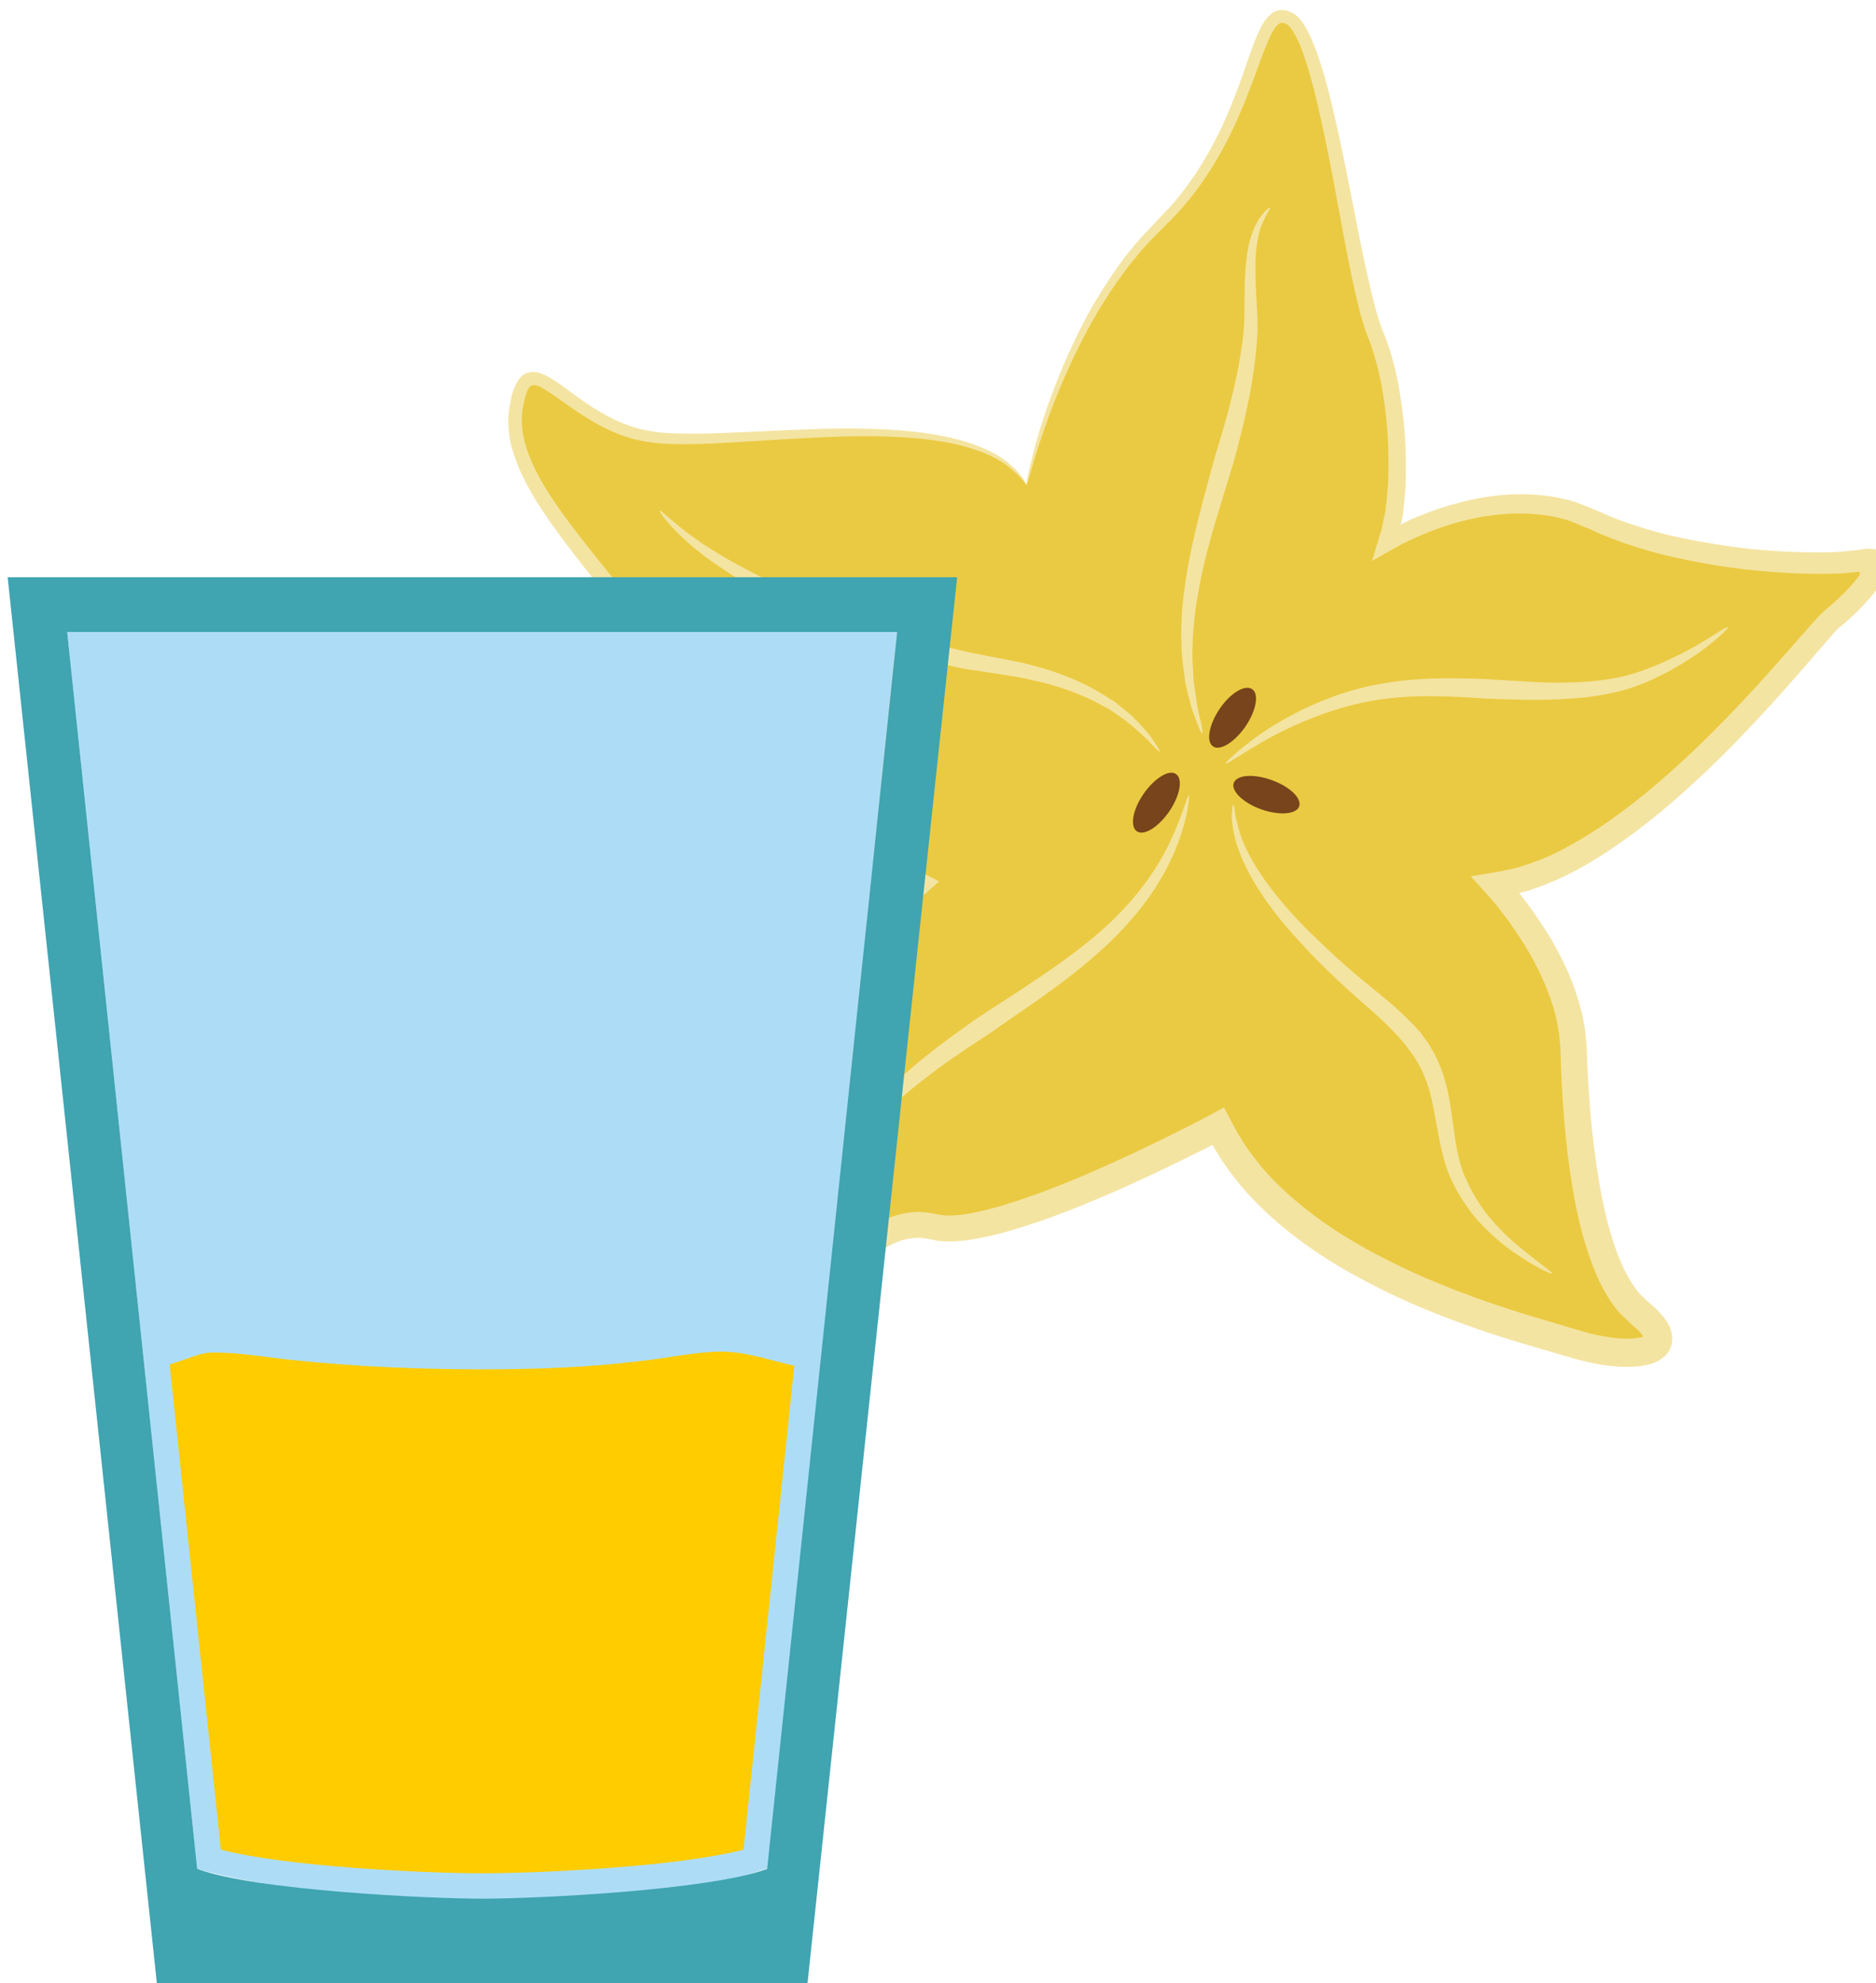
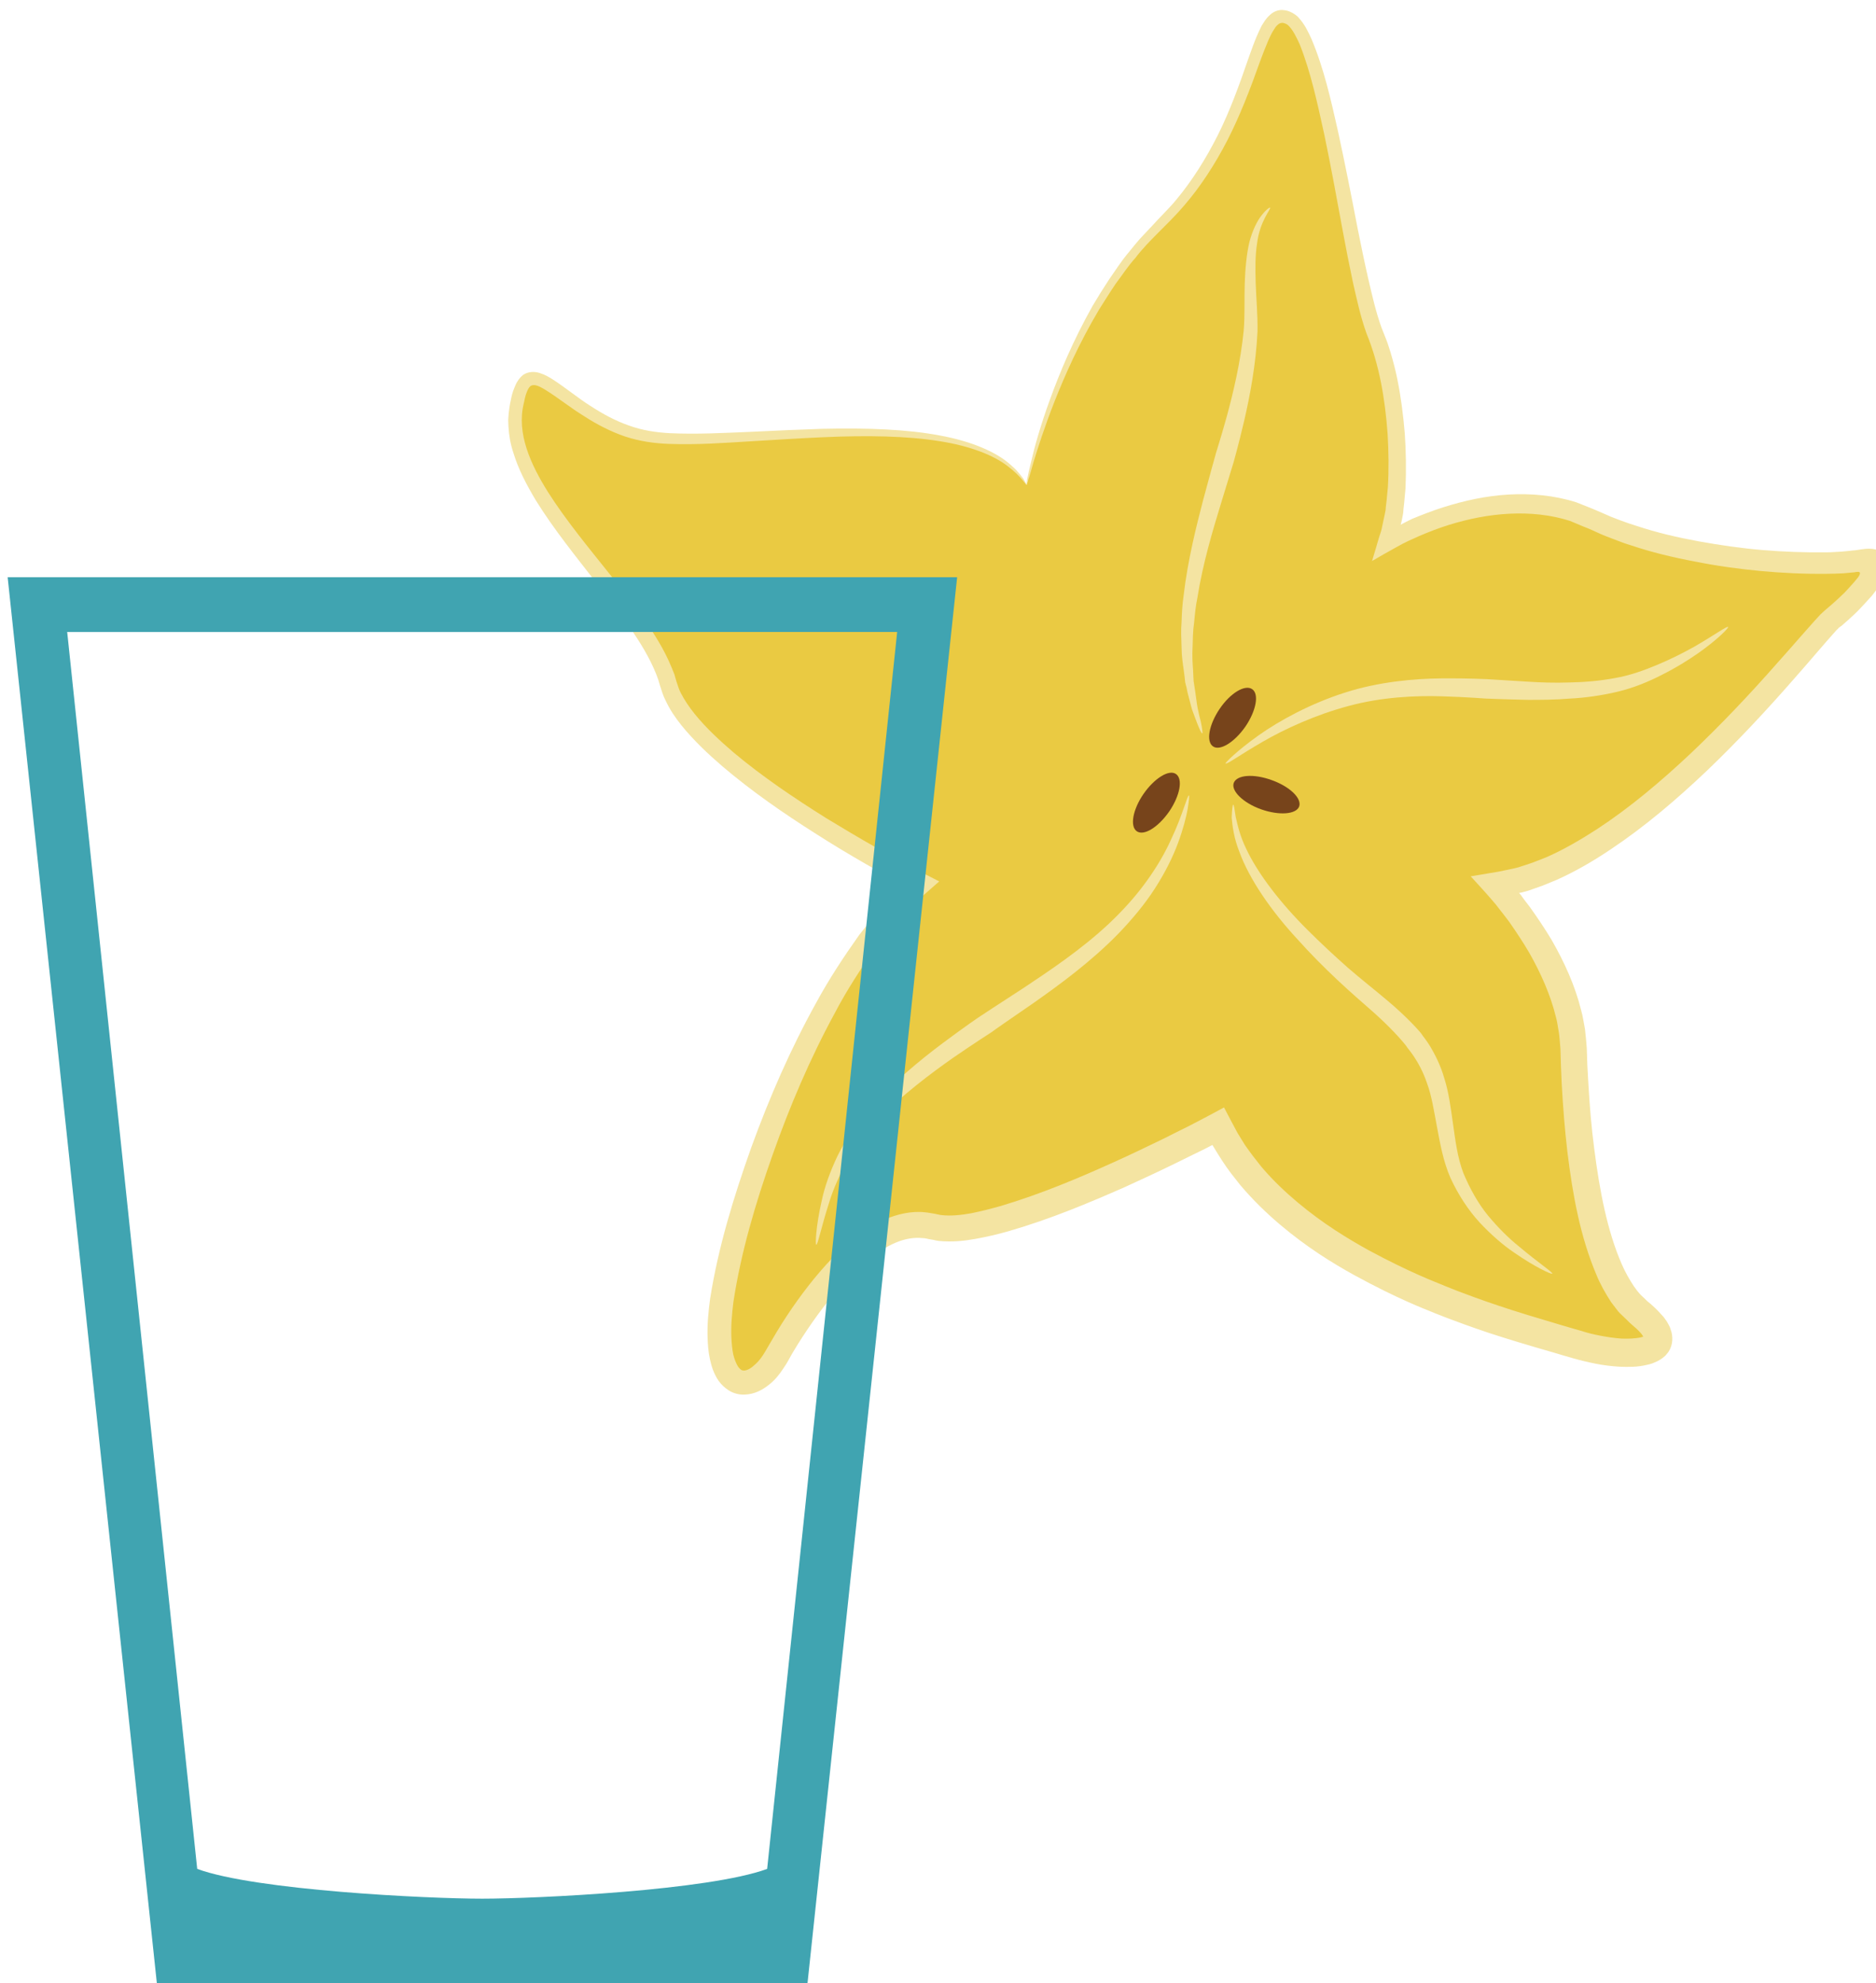
<svg xmlns="http://www.w3.org/2000/svg" xmlns:ns1="http://www.inkscape.org/namespaces/inkscape" xmlns:ns2="http://sodipodi.sourceforge.net/DTD/sodipodi-0.dtd" width="205.707mm" height="217.416mm" viewBox="0 0 205.707 217.416" version="1.1" id="svg8" ns1:version="0.92.4 (5da689c313, 2019-01-14)" ns2:docname="Šťáva z karamboly.svg">
  <defs id="defs2">
    <style type="text/css" id="style2">
   
    .fil0 {fill:#FEFEFE}
    .fil7 {fill:#5B63AA}
    .fil2 {fill:#331972;fill-rule:nonzero}
    .fil1 {fill:#45AF51;fill-rule:nonzero}
    .fil4 {fill:#5037A0;fill-rule:nonzero}
    .fil3 {fill:#662E12;fill-rule:nonzero}
    .fil5 {fill:#ADDDF6;}
    .fil6 {fill:#40A4B1;}
   
  </style>
    <style type="text/css" id="style2-8">
   
    .str0 {stroke:white;stroke-width:70.56}
    .fil4 {fill:#B2894D;fill-rule:nonzero}
    .fil5 {fill:#CCA264;fill-rule:nonzero}
    .fil1 {fill:#D6AD6B;fill-rule:nonzero}
    .fil2 {fill:#DEB670;fill-rule:nonzero}
    .fil6 {fill:#E0C794;fill-rule:nonzero}
    .fil3 {fill:#E5C289;fill-rule:nonzero}
    .fil7 {fill:#ECD49F;fill-rule:nonzero}
    .fil0 {fill:white;fill-rule:nonzero}
   
  </style>
    <style type="text/css" id="style2-7">
   
    .fil0 {fill:#330238;fill-rule:nonzero}
    .fil1 {fill:#3F0645;fill-rule:nonzero}
    .fil2 {fill:#570E51;fill-rule:nonzero}
    .fil3 {fill:#5A1661;fill-rule:nonzero}
    .fil4 {fill:#B2894D;fill-rule:nonzero}
   
  </style>
    <style type="text/css" id="style2-0">
   
    .fil3 {fill:#8E3B39;fill-rule:nonzero}
    .fil0 {fill:#996142;fill-rule:nonzero}
    .fil7 {fill:#9B4842;fill-rule:nonzero}
    .fil2 {fill:#A85656;fill-rule:nonzero}
    .fil1 {fill:#A86F52;fill-rule:nonzero}
    .fil8 {fill:#B26060;fill-rule:nonzero}
    .fil5 {fill:#B77F67;fill-rule:nonzero}
    .fil6 {fill:white;fill-rule:nonzero;}
    .fil4 {fill:white;fill-rule:nonzero;}
   
  </style>
    <style type="text/css" id="style2-1">
   
    .fil7 {fill:#2B1803;fill-rule:nonzero}
    .fil6 {fill:#AA825B;fill-rule:nonzero}
    .fil0 {fill:#CE7A0B;fill-rule:nonzero}
    .fil3 {fill:#D6800D;fill-rule:nonzero}
    .fil5 {fill:#D6BBA1;fill-rule:nonzero}
    .fil1 {fill:#FF9B0B;fill-rule:nonzero}
    .fil2 {fill:#FFB91D;fill-rule:nonzero}
    .fil4 {fill:#FFEED9;fill-rule:nonzero}
   
  </style>
    <style type="text/css" id="style2-03">
   
    .str0 {stroke:white;stroke-width:70.56}
    .fil3 {fill:#4A4A2F;fill-rule:nonzero}
    .fil4 {fill:#686532;fill-rule:nonzero}
    .fil5 {fill:#878664;fill-rule:nonzero}
    .fil2 {fill:#C95700;fill-rule:nonzero}
    .fil1 {fill:#EC7703;fill-rule:nonzero}
    .fil0 {fill:white;fill-rule:nonzero}
   
  </style>
    <style type="text/css" id="style2-5">
   
    .fil0 {fill:#4D791A;fill-rule:nonzero}
    .fil1 {fill:#69962D;fill-rule:nonzero}
   
  </style>
    <style type="text/css" id="style2-89">
   
    .fil5 {fill:#BA5E5B;fill-rule:nonzero}
    .fil3 {fill:#BD3B3B;fill-rule:nonzero}
    .fil1 {fill:#C2332E;fill-rule:nonzero}
    .fil0 {fill:#C95454;fill-rule:nonzero}
    .fil2 {fill:#E1DCC9;fill-rule:nonzero}
    .fil4 {fill:#F1EFD8;fill-rule:nonzero}
   
  </style>
    <style type="text/css" id="style2-2">
   
    .fil2 {fill:#77441B;fill-rule:nonzero}
    .fil0 {fill:#EACA42;fill-rule:nonzero}
    .fil1 {fill:#F4E4A2;fill-rule:nonzero}
   
  </style>
  </defs>
  <ns2:namedview id="base" pagecolor="#ffffff" bordercolor="#666666" borderopacity="1.0" ns1:pageopacity="0.0" ns1:pageshadow="2" ns1:zoom="0.35" ns1:cx="768.69757" ns1:cy="560.30797" ns1:document-units="mm" ns1:current-layer="Vrstva_x0020_1" showgrid="false" ns1:window-width="1920" ns1:window-height="1001" ns1:window-x="-9" ns1:window-y="-9" ns1:window-maximized="1" />
  <g ns1:label="Vrstva 1" ns1:groupmode="layer" id="layer1" transform="translate(233.623,-49.428)">
    <g transform="matrix(0.048,0,0,0.048,-690.415,-514.409)" id="Vrstva_x0020_1">
      <g transform="matrix(0.584,0,0,0.584,6331.329,4753.801)" id="Vrstva_x0020_1-2">
        <path d="m 9470,13870 c 0,0 133,-644 521,-1019 389,-375 360,-882 506,-806 145,77 240,1004 338,1238 98,235 107,641 46,809 0,0 434,-263 796,-89 362,173 907,192 1060,161 153,-30 -35,167 -114,228 -78,61 -755,971 -1318,1043 0,0 295,314 304,635 9,321 53,874 254,1034 200,161 -18,197 -251,125 -232,-72 -1116,-282 -1393,-850 0,0 -858,460 -1114,393 -256,-68 -521,339 -613,506 -92,166 -276,164 -210,-247 66,-411 383,-1296 777,-1602 0,0 -909,-462 -990,-778 -81,-316 -640,-735 -598,-1064 41,-329 193,46 528,95 335,50 1259,-157 1471,188 z" style="fill:#eaca42;fill-rule:nonzero" id="path7" class="fil0" ns1:connector-curvature="0" />
        <path d="m 9470,13870 c -3,2 -20,-32 -73,-72 -53,-42 -146,-80 -270,-99 -125,-20 -279,-23 -456,-15 -89,4 -183,10 -283,16 -100,6 -205,14 -317,10 -56,-2 -115,-10 -172,-29 -56,-19 -110,-47 -161,-80 -52,-32 -100,-71 -150,-102 -11,-7 -26,-15 -34,-17 -8,-3 -18,-3 -25,2 -7,6 -10,13 -15,25 -5,13 -8,27 -11,42 -29,117 26,238 95,348 70,110 157,215 244,324 43,55 87,110 129,169 41,59 81,121 110,192 l 11,27 8,28 c 6,16 9,30 17,45 15,29 34,57 56,84 44,54 97,103 152,150 111,93 234,176 360,255 64,39 128,77 193,114 l 99,55 65,35 86,44 -90,79 -23,20 c -5,6 -9,10 -13,14 l -26,28 c -35,35 -64,76 -95,115 -58,83 -114,168 -161,258 -97,178 -177,366 -244,556 -67,189 -124,383 -153,574 -6,47 -10,94 -8,140 1,22 3,44 7,65 5,20 12,38 20,50 9,11 14,14 22,14 9,0 24,-6 37,-18 14,-11 27,-26 38,-43 10,-15 22,-38 35,-59 49,-85 104,-165 165,-240 61,-74 128,-144 212,-197 42,-26 89,-48 141,-58 26,-5 53,-7 80,-4 13,1 26,4 40,6 7,2 9,2 14,3 4,1 8,2 12,2 35,4 75,0 114,-7 40,-8 79,-18 118,-29 157,-47 304,-109 441,-171 69,-31 135,-63 199,-94 32,-16 63,-32 94,-47 17,-9 34,-18 50,-26 30,-16 59,-31 88,-47 18,34 35,67 53,100 10,16 20,32 29,47 11,15 21,30 32,44 11,14 22,28 33,42 46,54 95,100 143,140 98,82 194,140 275,185 163,88 268,127 282,133 12,5 89,38 226,84 68,23 151,48 249,77 25,7 50,15 76,22 24,8 50,14 76,19 26,5 53,9 81,11 26,1 55,0 76,-5 l 7,-2 c 0,0 1,0 1,0 0,0 1,-1 0,-2 0,0 1,1 -1,-2 l -4,-6 -6,-7 c -9,-10 -20,-20 -32,-30 l -9,-8 -11,-11 -23,-22 c -8,-7 -14,-15 -20,-23 l -19,-25 c -22,-34 -42,-69 -57,-106 -63,-148 -93,-311 -114,-483 -10,-85 -17,-174 -22,-264 -2,-45 -4,-91 -5,-137 -2,-22 -3,-42 -6,-63 -4,-21 -6,-42 -12,-63 -21,-85 -58,-169 -104,-250 -24,-41 -50,-80 -77,-119 l -22,-29 -11,-14 -21,-27 c -15,-18 -31,-36 -48,-55 l -50,-55 c 36,-6 72,-12 108,-18 l 53,-11 13,-3 8,-2 c 4,-1 8,-2 13,-4 17,-5 34,-11 51,-17 l 51,-20 c 68,-30 133,-68 198,-110 128,-84 249,-186 366,-296 117,-111 230,-230 339,-354 28,-31 55,-62 83,-94 28,-31 54,-62 85,-95 5,-4 8,-8 14,-13 l 8,-7 6,-5 c 7,-6 14,-12 22,-19 15,-13 29,-27 44,-41 14,-15 27,-29 40,-44 l 13,-16 c 1,-2 3,-4 4,-6 2,-4 6,-10 2,-14 -4,-3 -10,-1 -15,-1 l -4,1 -11,1 -32,3 c -22,1 -44,2 -66,2 -87,1 -173,-3 -259,-11 -86,-8 -172,-20 -257,-37 -85,-16 -169,-36 -252,-64 -21,-6 -41,-14 -62,-22 -20,-8 -41,-15 -60,-24 -20,-9 -41,-19 -60,-26 l -55,-23 c -75,-24 -156,-32 -236,-28 -81,4 -161,20 -238,44 -39,12 -77,27 -115,43 -29,13 -57,25 -90,44 -31,17 -66,37 -95,54 9,-30 18,-59 27,-91 5,-15 11,-32 13,-46 l 9,-42 4,-20 1,-13 3,-25 c 2,-18 3,-35 5,-52 4,-69 3,-138 -1,-207 -10,-137 -32,-271 -83,-395 -24,-68 -38,-134 -53,-200 -14,-66 -27,-132 -39,-197 -24,-130 -47,-257 -73,-381 -27,-123 -53,-244 -96,-352 -12,-26 -25,-53 -41,-70 -7,-8 -14,-11 -22,-13 -9,-2 -17,1 -23,7 -6,4 -14,17 -20,27 -7,12 -12,24 -18,37 -11,26 -21,52 -31,79 -38,107 -78,211 -127,307 -49,95 -106,183 -171,258 -65,76 -137,134 -190,204 -29,32 -52,68 -77,101 -23,34 -44,68 -65,101 -79,133 -133,256 -174,359 -40,102 -66,184 -83,240 -8,28 -14,50 -19,64 -4,14 -6,22 -7,22 -1,-1 0,-8 2,-23 3,-15 8,-37 15,-65 13,-57 36,-141 74,-245 38,-105 90,-230 167,-367 20,-34 42,-69 65,-104 24,-34 47,-71 76,-105 14,-17 28,-35 43,-52 16,-17 32,-34 48,-51 16,-18 32,-34 48,-51 16,-17 33,-34 48,-53 61,-73 115,-159 162,-252 47,-94 84,-196 121,-304 10,-27 19,-54 31,-82 6,-14 12,-27 19,-41 9,-14 16,-28 33,-43 15,-14 36,-22 57,-18 11,1 20,5 30,10 9,5 19,12 24,18 25,27 38,56 51,84 49,116 76,238 104,362 27,124 52,251 77,381 13,64 26,129 41,194 15,65 30,131 52,192 l 19,48 c 7,17 11,34 17,51 10,34 19,68 26,103 14,69 23,139 29,211 5,71 6,143 3,215 -2,18 -3,36 -5,55 l -3,27 -1,14 -1,6 c -3,16 -5,28 -9,41 13,-7 26,-14 45,-23 39,-16 80,-32 121,-45 82,-26 168,-45 256,-50 88,-5 178,3 264,30 l 63,25 c 22,9 39,17 58,25 19,9 38,15 58,23 19,7 39,14 59,20 78,26 160,45 242,60 83,15 166,27 249,34 84,7 168,10 250,9 21,0 41,-2 62,-3 l 31,-3 8,-1 12,-1 27,-4 c 19,-3 35,-3 49,0 14,3 25,8 36,19 10,11 14,26 15,39 0,14 -3,28 -10,44 -6,15 -15,30 -26,45 -5,8 -10,14 -15,21 l -11,14 c -15,17 -30,33 -45,49 -15,16 -31,31 -48,46 -8,7 -16,14 -25,22 l -7,5 -4,3 c -2,2 -5,6 -9,9 -53,59 -108,125 -163,187 -110,126 -224,248 -343,362 -119,113 -243,219 -378,309 -67,45 -137,86 -211,119 l -56,23 c -19,7 -38,13 -57,20 l -27,7 -7,1 7,8 13,18 23,30 c 30,42 58,84 84,127 50,87 92,179 116,276 7,24 10,49 15,74 3,24 5,50 7,74 1,45 3,90 6,134 5,89 12,175 23,258 21,165 51,322 107,451 14,33 31,62 48,88 l 14,19 c 5,6 10,12 15,17 l 16,15 7,7 11,9 c 15,13 29,26 43,42 l 11,12 10,14 c 4,5 8,14 12,21 4,7 5,15 8,22 8,30 3,64 -18,87 -9,12 -23,21 -36,28 -7,3 -15,7 -21,9 -6,2 -12,4 -18,5 -40,10 -75,9 -108,8 -34,-2 -66,-6 -96,-12 -30,-6 -59,-13 -87,-21 -26,-7 -51,-15 -75,-22 -98,-28 -184,-54 -254,-77 -140,-47 -221,-81 -233,-86 -14,-6 -122,-46 -294,-140 -85,-47 -186,-109 -291,-198 -52,-44 -105,-95 -155,-154 -12,-16 -25,-31 -37,-47 -12,-16 -24,-33 -35,-50 -11,-17 -22,-35 -33,-53 l -4,-7 -3,1 c -13,7 -27,14 -41,21 -32,15 -63,31 -96,47 -65,32 -132,63 -202,95 -141,62 -290,125 -456,173 -42,12 -85,22 -129,30 -45,8 -91,13 -144,8 -6,-1 -13,-2 -20,-4 l -18,-3 c -8,-2 -17,-4 -25,-4 -17,-2 -35,-1 -53,2 -35,6 -71,22 -106,44 -70,43 -132,106 -190,175 -57,69 -110,145 -158,225 -12,20 -21,40 -38,64 -15,23 -33,46 -58,65 -23,18 -54,36 -94,37 -20,1 -42,-5 -59,-15 -18,-11 -32,-25 -42,-39 -19,-28 -28,-57 -34,-85 -6,-27 -8,-55 -9,-81 -2,-53 3,-105 10,-156 32,-202 92,-397 161,-591 70,-193 153,-384 254,-566 50,-92 108,-180 169,-266 34,-41 64,-84 102,-121 l 28,-29 13,-14 6,-6 c 9,-7 18,-14 26,-22 l -51,-28 -99,-56 c -66,-38 -131,-77 -195,-118 -128,-81 -252,-167 -366,-264 -57,-49 -112,-101 -160,-160 -24,-30 -46,-62 -63,-99 -9,-17 -15,-38 -21,-56 l -7,-24 -9,-24 c -25,-62 -62,-122 -101,-179 -40,-58 -83,-113 -126,-168 -85,-109 -172,-216 -244,-332 -35,-59 -67,-119 -87,-185 -11,-33 -17,-67 -19,-102 0,-9 -1,-17 -1,-26 l 2,-26 c 2,-17 4,-33 8,-50 3,-16 7,-33 14,-49 6,-17 18,-39 36,-52 19,-12 43,-13 64,-6 22,7 34,15 49,24 54,35 99,73 148,104 49,32 99,59 151,77 52,19 105,27 159,30 108,5 213,-1 313,-5 100,-5 195,-9 284,-12 178,-4 334,2 460,26 127,23 222,66 274,112 13,11 24,21 32,31 9,10 16,19 21,26 9,15 13,23 13,24 z" style="fill:#f4e4a2;fill-rule:nonzero" id="path9" class="fil1" ns1:connector-curvature="0" />
        <path d="m 10422,12786 c 6,4 -40,50 -51,142 -7,44 -7,98 -5,156 2,58 8,120 7,186 -6,129 -30,254 -52,349 -22,94 -40,157 -41,161 -1,3 -22,71 -52,170 -30,98 -69,228 -90,361 -7,33 -10,66 -13,98 -5,33 -5,65 -6,97 -2,31 0,61 2,90 1,14 1,28 2,41 2,14 4,27 6,39 4,25 6,48 10,68 4,20 8,37 12,51 6,29 8,46 6,47 -3,1 -10,-14 -21,-42 -5,-14 -12,-31 -19,-51 -6,-20 -11,-43 -18,-68 -2,-12 -5,-25 -9,-39 -1,-14 -3,-28 -5,-43 -4,-29 -9,-60 -9,-93 -1,-32 -3,-66 0,-100 1,-34 3,-69 8,-103 16,-138 50,-272 76,-372 27,-101 46,-169 47,-172 0,-4 21,-66 46,-157 25,-92 54,-213 66,-335 5,-60 2,-123 4,-183 2,-59 7,-115 18,-162 12,-47 31,-85 49,-107 17,-22 31,-31 32,-29 z" style="fill:#f4e4a2;fill-rule:nonzero" id="path11" class="fil1" ns1:connector-curvature="0" />
        <path d="m 12214,14426 c 3,3 -41,49 -118,103 -39,27 -85,56 -139,83 -52,27 -112,52 -175,67 -63,15 -127,24 -187,27 -60,5 -116,5 -164,5 -96,-2 -160,-5 -164,-5 -4,0 -74,-6 -175,-9 -102,-3 -235,3 -363,38 -128,34 -250,90 -336,140 -87,50 -141,90 -145,85 -2,-3 46,-51 129,-110 83,-59 205,-125 337,-167 132,-43 274,-55 378,-56 104,-1 174,3 178,3 4,0 69,4 163,10 47,3 102,5 159,3 58,-1 119,-6 178,-17 59,-10 117,-31 169,-53 53,-22 101,-47 141,-69 80,-46 130,-83 134,-78 z" style="fill:#f4e4a2;fill-rule:nonzero" id="path13" class="fil1" ns1:connector-curvature="0" />
        <path d="m 11526,16955 c -2,4 -65,-24 -150,-83 -43,-29 -89,-69 -134,-117 -45,-49 -84,-109 -114,-174 -29,-66 -41,-137 -53,-200 -12,-64 -21,-122 -38,-168 -31,-93 -79,-141 -80,-145 -1,-3 -46,-60 -129,-134 -42,-37 -92,-80 -144,-129 -51,-48 -104,-101 -154,-157 -102,-110 -189,-235 -228,-343 -21,-52 -27,-100 -30,-133 1,-33 4,-52 6,-51 3,0 5,18 10,49 7,31 17,75 41,124 46,98 136,214 240,317 52,52 106,102 158,148 52,45 103,85 147,122 88,73 142,136 143,140 1,3 15,18 32,46 17,29 40,72 55,125 17,53 25,115 34,179 9,63 17,129 40,190 25,60 57,118 96,166 40,48 81,89 121,121 77,65 134,102 131,107 z" style="fill:#f4e4a2;fill-rule:nonzero" id="path15" class="fil1" ns1:connector-curvature="0" />
        <path d="m 8647,16842 c -4,-1 -2,-71 22,-175 11,-52 32,-111 61,-172 30,-62 72,-121 117,-177 96,-108 207,-199 294,-264 87,-65 147,-106 151,-108 4,-3 70,-46 167,-109 96,-64 223,-148 332,-250 55,-52 105,-107 146,-164 41,-56 74,-113 97,-164 48,-101 64,-176 71,-174 2,0 0,19 -5,52 -6,33 -18,80 -38,134 -20,54 -50,115 -90,177 -39,61 -89,121 -143,177 -109,112 -235,203 -330,270 -96,66 -161,111 -164,114 -4,3 -66,42 -153,102 -87,61 -199,145 -295,243 -45,51 -88,105 -119,161 -31,55 -55,111 -70,160 -32,99 -45,168 -51,167 z" style="fill:#f4e4a2;fill-rule:nonzero" id="path17" class="fil1" ns1:connector-curvature="0" />
-         <path d="m 8034,13971 c 5,-4 50,44 128,101 78,58 192,121 310,179 116,60 238,109 331,144 93,34 159,52 162,53 2,1 21,7 51,17 31,8 74,22 126,35 26,7 54,14 84,21 30,7 62,12 94,19 34,6 68,13 103,20 35,6 70,16 105,26 71,20 139,48 199,80 31,16 58,35 85,51 25,19 47,38 68,55 39,39 70,72 86,99 18,26 27,41 25,43 -2,1 -15,-11 -36,-33 -20,-24 -54,-52 -94,-86 -21,-15 -45,-31 -69,-48 -27,-13 -54,-30 -84,-43 -59,-26 -125,-50 -194,-65 -34,-8 -68,-16 -102,-21 -35,-5 -69,-11 -102,-16 -34,-5 -67,-9 -97,-15 -31,-7 -60,-13 -87,-18 -54,-12 -99,-24 -131,-32 -32,-9 -51,-16 -53,-16 -4,-1 -70,-22 -164,-61 -94,-39 -217,-94 -331,-161 -116,-64 -229,-137 -303,-204 -75,-66 -113,-121 -110,-124 z" style="fill:#f4e4a2;fill-rule:nonzero" id="path19" class="fil1" ns1:connector-curvature="0" />
        <path d="m 10028,15147 c -43,62 -99,97 -127,78 -28,-19 -16,-85 26,-146 43,-62 100,-97 127,-78 28,19 16,84 -26,146 z" style="fill:#77441b;fill-rule:nonzero" id="path21" class="fil2" ns1:connector-curvature="0" />
        <path d="m 10326,14815 c -43,62 -100,97 -127,78 -28,-19 -16,-85 26,-147 42,-62 99,-96 127,-77 28,19 16,84 -26,146 z" style="fill:#77441b;fill-rule:nonzero" id="path23" class="fil2" ns1:connector-curvature="0" />
        <path d="m 10387,15139 c -70,-25 -118,-72 -107,-103 12,-32 78,-37 149,-11 70,25 118,71 107,103 -12,31 -78,36 -149,11 z" style="fill:#77441b;fill-rule:nonzero" id="path25" class="fil2" ns1:connector-curvature="0" />
      </g>
-       <path d="m 9670,13190 297,2825 c 290,86 1024,100 1304,-2 l 295,-2823 z" style="fill:#adddf6;" id="path22" class="fil5" ns1:connector-curvature="0" />
-       <path d="m 11331,14866 c -52,-12 -105,-30 -154,-32 -10,-1 -20,0 -30,0 -56,3 -111,15 -167,21 -120,15 -241,19 -362,19 -144,0 -288,-6 -431,-21 -61,-6 -130,-19 -191,-17 -23,1 -56,16 -92,27 l 117,1108 c 149,39 463,54 597,54 134,0 448,-15 597,-54 z" style="fill:#ffcc00;fill-rule:nonzero" id="path26" class="fil7" ns1:connector-curvature="0" />
      <path d="m 9534,13065 h 2169 l -345,3241 H 9878 Z m 136,125 297,2825 c 133,49 526,68 651,68 125,0 518,-19 651,-68 l 297,-2825 z" style="fill:#40a4b1;" id="path24" class="fil6" ns1:connector-curvature="0" />
    </g>
  </g>
</svg>